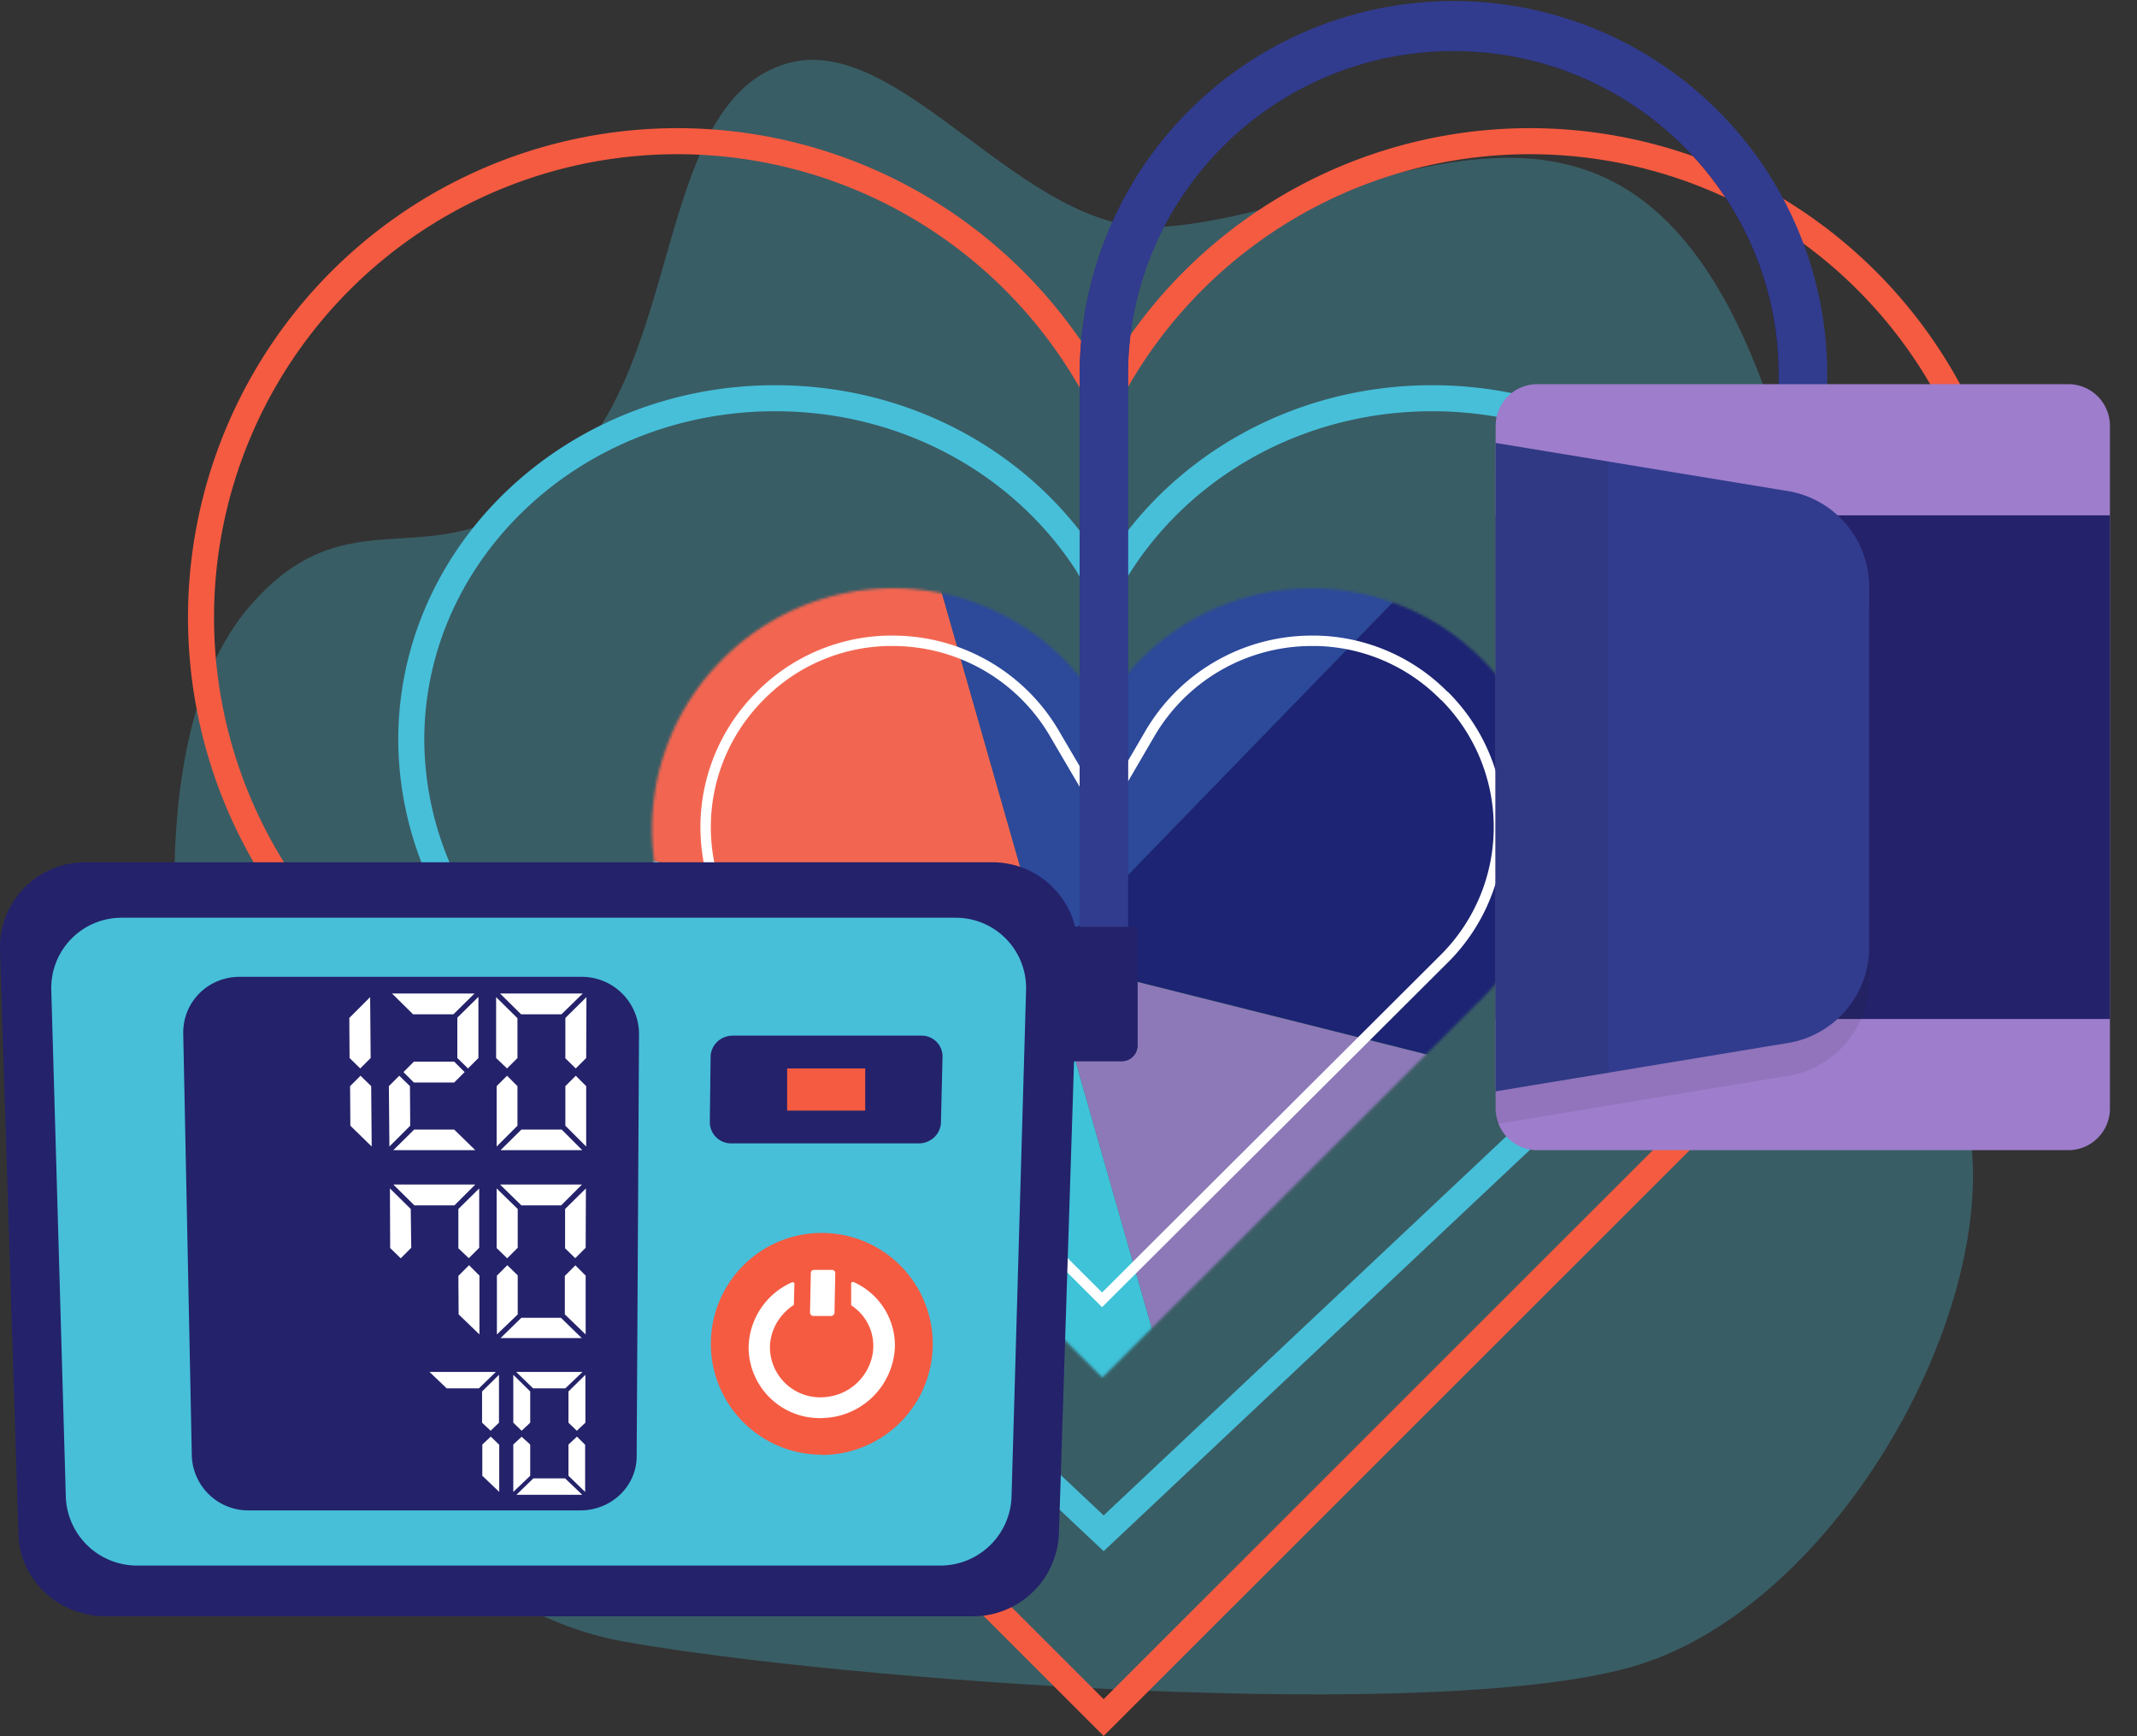
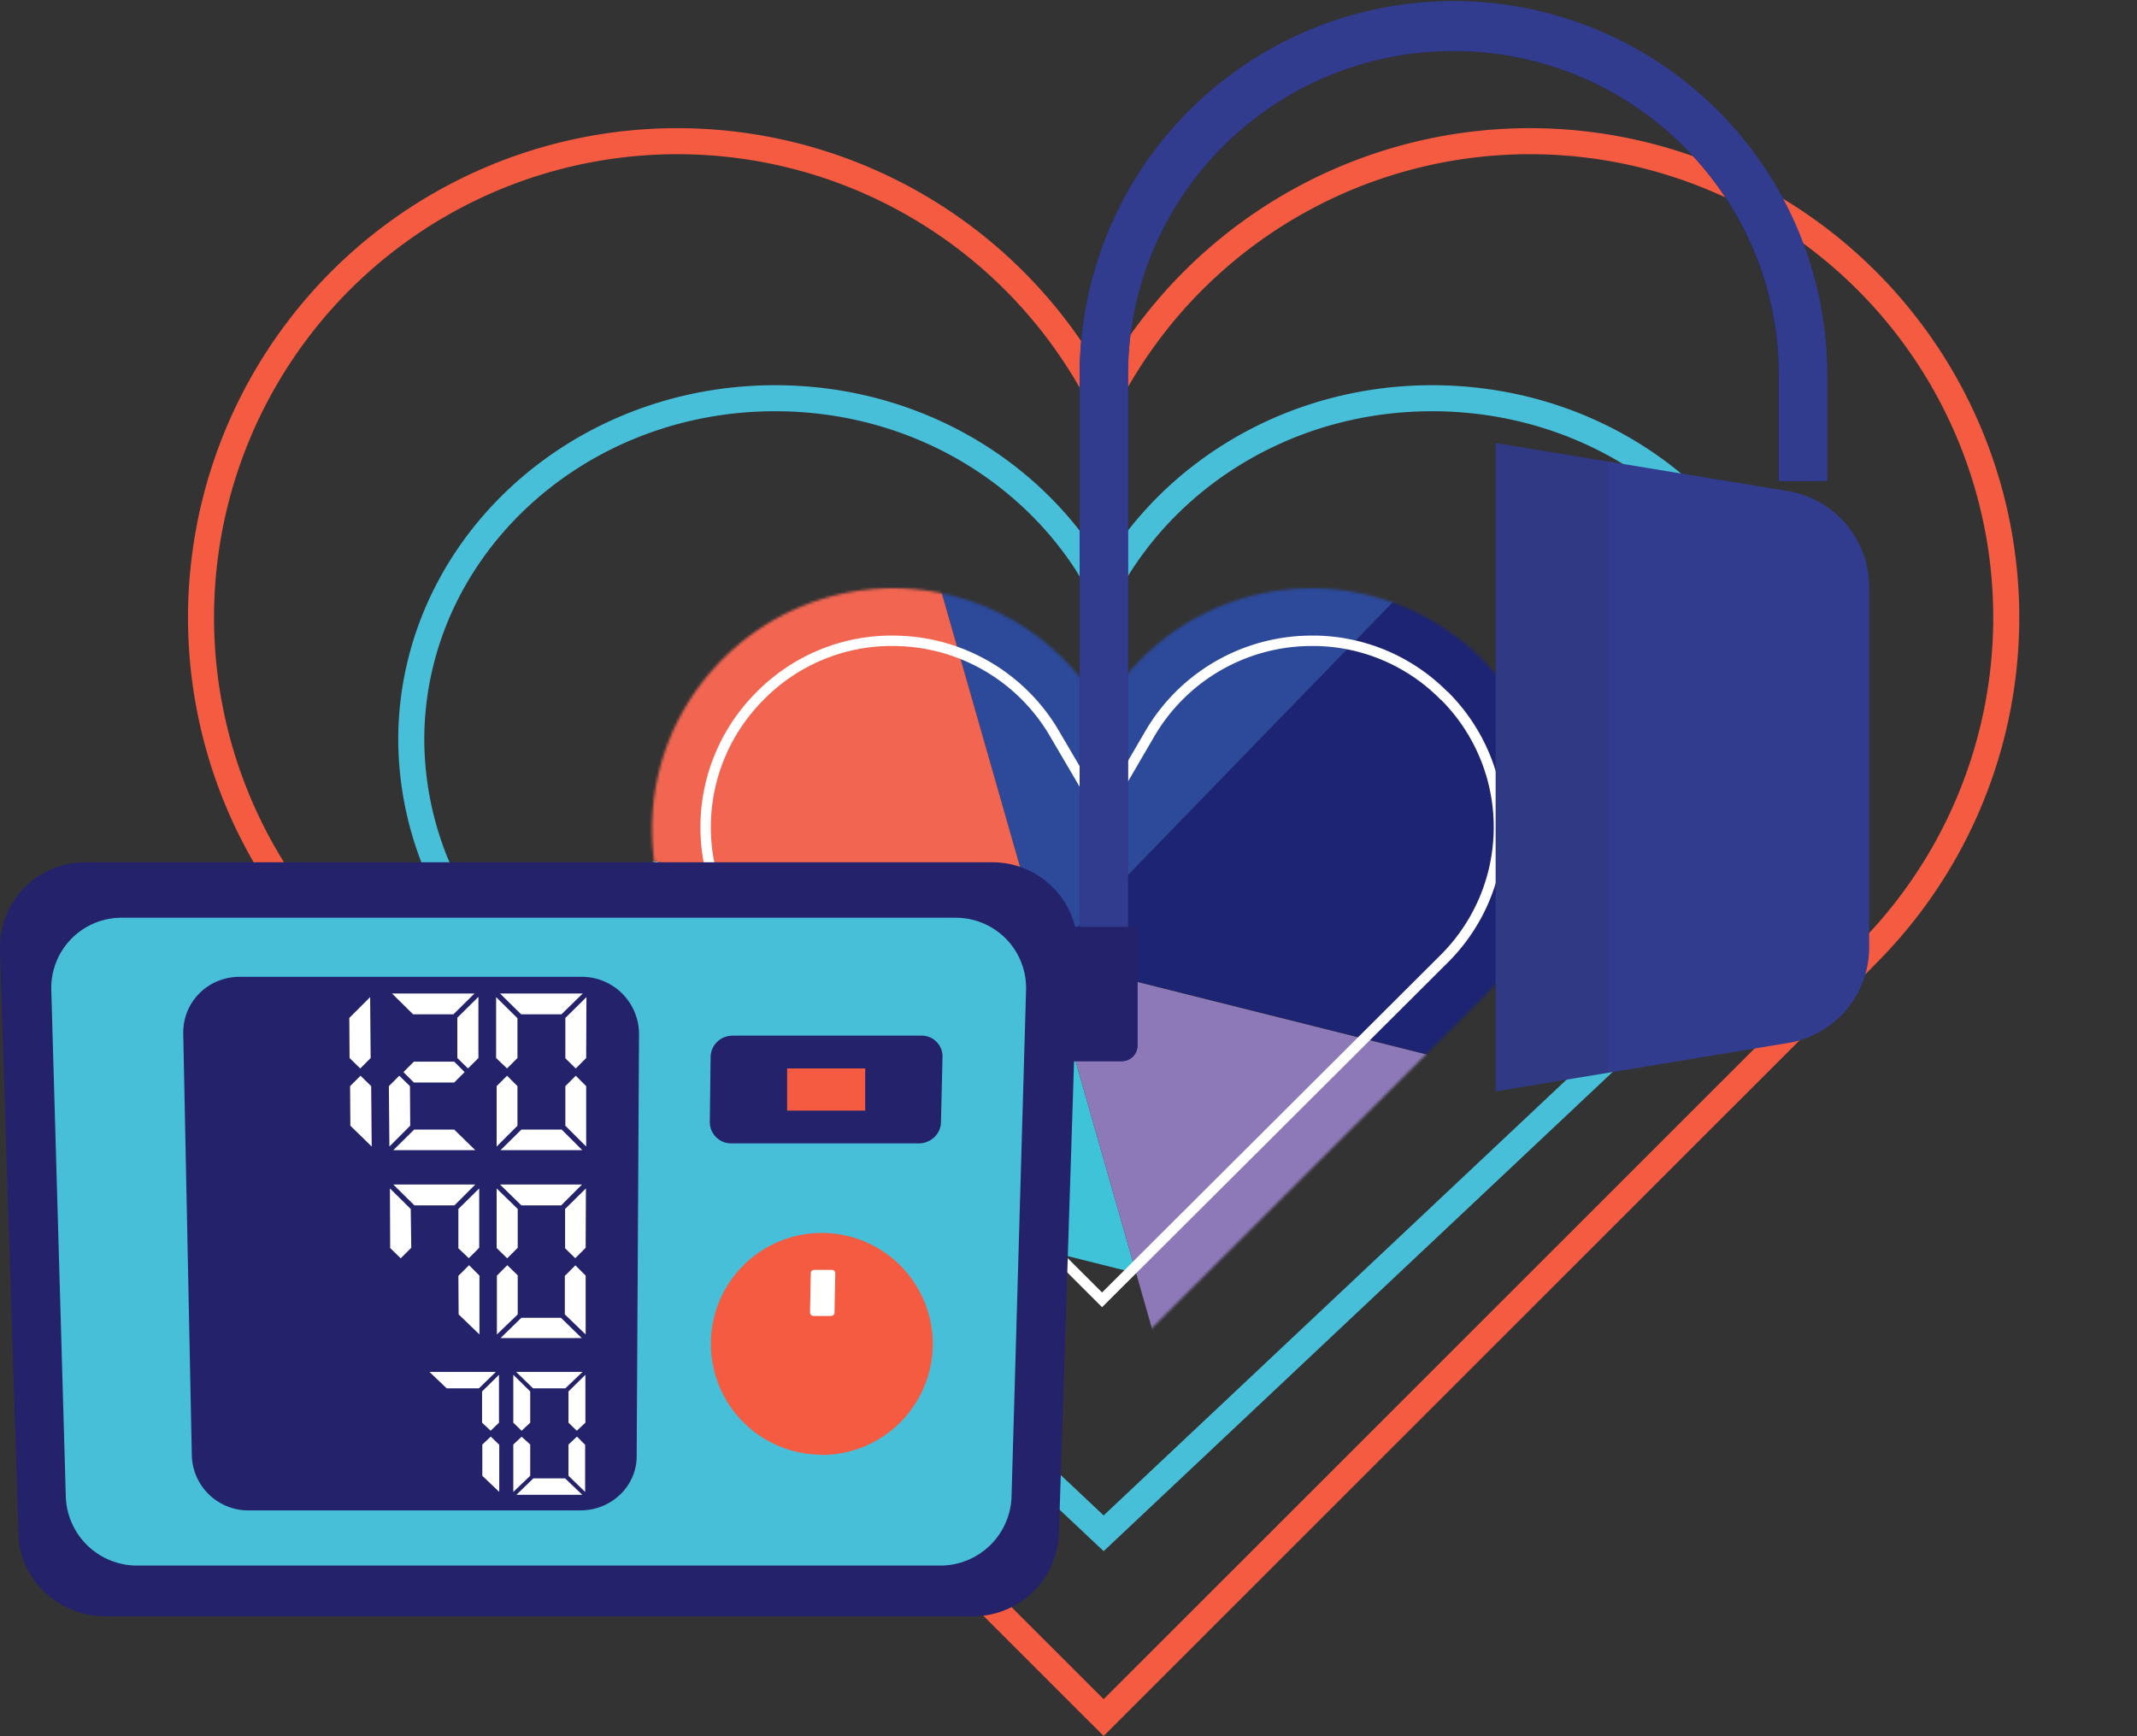
<svg xmlns="http://www.w3.org/2000/svg" fill="none" viewBox="0 0 821 667">
  <rect x="0" y="0" width="821" height="667" fill="#333333" stroke="none" />
-   <path opacity=".3" d="M446.3 87.2c-53 3.7-100-75.6-144-62.8-49 14.2-40.4 107-80.7 151.4-50.2 55.3-83.6 8-125.9 57.4-42.8 49.9-30.9 166-8.5 234.9 26.8 82.3 86 150.7 152.5 162.6 82.5 14.8 314.6 32.2 389.6 9 76.6-23.7 140-136.9 127-207.7-11.2-61-54-205.7-73.2-267.3C630.3-3.5 531.5 81.3 446.3 87.2Z" fill="#47BFD9" />
  <mask id="a" style="mask-type:luminance" maskUnits="userSpaceOnUse" x="250" y="226" width="347" height="304">
    <path d="M569.5 253.4a92.4 92.4 0 0 0-146 19.4 92.4 92.4 0 0 0-146-19.4 92 92 0 0 0-.6 129.6l146.6 146.3 146.6-146.4a92 92 0 0 0-.6-129.5Z" fill="#fff" />
  </mask>
  <g mask="url(#a)" fill-rule="evenodd" clip-rule="evenodd">
    <path d="M158 307.3 280 338l122 30.6-87.5 90.1-87.6 90.2-34.4-120.7L158 307.3Z" fill="#C7D6EE" />
-     <path d="m227 548.8 87.5-90.2 87.5-90.1 34.5 120.7L470.9 610l-122-30.6-122-30.6Z" fill="#3FC3D8" />
+     <path d="m227 548.8 87.5-90.2 87.5-90.1 34.5 120.7l-122-30.6-122-30.6Z" fill="#3FC3D8" />
    <path d="m471 610-34.5-120.8L402 368.5l122 30.6 122 30.6-87.5 90.1-87.6 90.2Z" fill="#8D79B8" />
    <path d="M646 429.7 524 399l-122-30.6 87.5-90.2 87.6-90.1 34.5 120.7L646 429.7Z" fill="#1C2473" />
    <path d="m577 188.2-87.5 90.1-87.5 90.2-34.5-120.7L333.1 127l122 30.6 122 30.6Z" fill="#2C499A" />
    <path d="m333 127 34.5 120.8L402 368.5l-122-30.6-122-30.6 87.5-90.1 87.6-90.2Z" fill="#F26651" />
  </g>
  <path d="M291.5 367.7a71.2 71.2 0 0 1 .5-100.3l.2-.2a70.9 70.9 0 0 1 48.8-21h2.5a71.9 71.9 0 0 1 62 36.3l18 30.7 17.9-30.7a72 72 0 0 1 62.1-36.3h2.4a71 71 0 0 1 48.8 21l.3.2a71.3 71.3 0 0 1 .4 100.4l-132 131.6-132-131.7Z" stroke="#fff" stroke-width="4" stroke-miterlimit="10" />
  <path d="m419.6 147.3 4.4 7.7 4.4-7.7a183 183 0 1 1 290.2 217.9l-8.3 8.5L424 659.9 137.7 373.7l-8.3-8.5a183 183 0 1 1 290.2-217.9Z" stroke="#F55B41" stroke-width="10" />
  <path d="m419.7 220 4.3 7.2 4.3-7.2c24-39.9 69.5-67 121.9-67 77.5 0 139.8 59 139.8 131.3a127 127 0 0 1-40 91.8l-8.9 8.6L424 589.1 206.9 384.7l-9-8.6a127 127 0 0 1-39.9-91.8c0-72.2 62.3-131.3 139.8-131.3 52.5 0 98 27.1 122 67Z" stroke="#47BFD9" stroke-width="10" />
  <path d="M410.7 378.8v-22.7h4.1v-212a143.5 143.5 0 0 1 287 0v40.7h-18.5V144c0-68.6-56-124.4-125-124.4-68.9 0-125 55.8-125 124.4v212.1h3.7v45.6a6 6 0 0 1-6 6h-27.4v-28.9h7.1Z" fill="#24226A" />
  <path d="M702 184.8V144a143.5 143.5 0 0 0-287.2 0v249.4h18.6V144c0-68.6 56-124.4 125-124.4 68.9 0 125 55.8 125 124.4v40.8h18.5Z" fill="#323C8E" />
-   <path d="M590.6 441.9h204a16 16 0 0 0 16-16V163.6a16 16 0 0 0-16-16h-204a16 16 0 0 0-16 16v262.3a16 16 0 0 0 16 16Z" fill="#9D7DCC" />
-   <path d="M574.6 391.5h236V198h-236v193.5Z" fill="#24226A" />
-   <path opacity=".1" d="m574.6 431.9 111.2-18.4a37.3 37.3 0 0 0 32.3-36V237.1a37.4 37.4 0 0 0-32.3-36l-111.2-18.3v249Z" fill="#231F20" />
  <path d="m574.6 419.3 111.2-18.4a37.3 37.3 0 0 0 32.3-36V224.5a37.4 37.4 0 0 0-32.3-36l-111.2-18.3v249Z" fill="#323C8E" />
  <path opacity=".1" d="M574.6 170.2v249l43.3-7V177.3l-43.3-7.2Z" fill="#231F20" />
  <path d="M410.7 378.8v-22.7H437v45.6a6 6 0 0 1-6 6h-27.4v-28.9h7.1Z" fill="#24226A" />
  <path d="M373.3 621H40.6c-18 0-33-14-33.5-31.3L0 365.2a32.7 32.7 0 0 1 33-33.9h348a32.7 32.7 0 0 1 33 33.9l-7.2 224.5a33.1 33.1 0 0 1-33.5 31.3Z" fill="#24226A" />
  <path d="m25.3 575.6-5.6-195.3A27 27 0 0 1 47 352.6h320a27 27 0 0 1 27.2 27.7l-5.6 195.3a27.4 27.4 0 0 1-27.6 25.9H53a27.4 27.4 0 0 1-27.7-26Z" fill="#47BFD9" />
  <path d="M315.7 559a42.6 42.6 0 1 0 0-85.3 42.6 42.6 0 0 0 0 85.2Z" fill="#F55B41" />
  <path d="M353 439.3h-72a8.2 8.2 0 0 1-8.3-8.2l.3-24.9c0-4.6 3.8-8.3 8.5-8.3h72.4a8 8 0 0 1 8.2 8.3l-.6 24.9c0 4.5-3.9 8.2-8.5 8.2Z" fill="#24226A" />
  <path d="M332.5 410.5h-30.1v16.2h30v-16.2Z" fill="#F55B41" />
-   <path d="M343.8 517.8a26.7 26.7 0 0 0-15.8-25.2.7.7 0 0 0-1 .6v7.8c0 .2 0 .5.3.7a18.6 18.6 0 0 1 8 18.2 20.1 20.1 0 0 1-17.7 16.8 19.3 19.3 0 0 1-21.8-19.1c.1-6.6 3.6-12.4 8.8-16 .3 0 .4-.3.4-.6l.2-7.8c0-.4-.5-.7-1-.5a27.9 27.9 0 0 0-16.6 24.9 27.3 27.3 0 0 0 29 27.2 28.5 28.5 0 0 0 27.2-27Z" fill="#fff" />
  <path d="M312.7 487.9h7c.6 0 1.2.5 1.2 1.2l-.3 15.3c0 .6-.6 1.2-1.3 1.2h-6.9c-.6 0-1.2-.6-1.2-1.2l.3-15.3c0-.7.5-1.2 1.2-1.2Z" fill="#fff" />
  <path d="M223 580.3H95.7a21.7 21.7 0 0 1-22-20.8l-3.3-162.2c-.3-12.2 9.4-22 21.7-22h131.4a22 22 0 0 1 22 22l-.9 162.2c0 11.5-9.7 20.8-21.6 20.8Z" fill="#24226A" />
  <path d="m134.3 406.5 4.1 4 4-4-.2-23.4-8 8 .1 15.4Zm4.2 6.8-4 4 .1 15.2 8.2 8-.2-23.2-4.1-4Zm12-31.7 8.2 8.1h15.5l8.1-8h-31.8Zm23.8 26.3H159l-4 4 4 4h15.5l4-4-4-4Zm.1 26.1h-15.3l-8 7.9h31.5l-8.2-8Zm-16.9-16.7-4.1-4-4 4 .2 23.2 8-8-.1-15.2Zm18.2-10.8 4.1 4 4-4V383l-8.1 8v15.4Zm19.1 4 4-4v-15.3l-8.2-8.1v23.4l4.2 4Zm-2.8-28.9 8.2 8.1h15.5l8.2-8H192Zm23.7 52.4h-15.4l-8 7.9h31.4l-8-8Zm-16.9-16.7-4-4-4 4v23.2l8-8v-15.2Zm18.3-10.8 4.1 4 4-4 .1-23.4-8.1 8v15.4Zm4.1 6.8-4 4v15.2l8 8v-23.2l-4-4ZM154 483.4l4-4-.2-14.9-8-7.9.1 22.9 4 3.9Zm-2.8-28.2 8 7.9h15.4l8-8h-31.4Zm24.8 24.3 4.1 3.9 4-4v-22.8l-8 7.9v15Zm4.1 6.7-4 4 .1 14.8 8 7.7v-22.6l-4-4Zm14.8-2.8 4-4v-14.9l-8.1-7.9v22.9l4 3.9Zm-2.7-28.2 8.1 7.9h15.3l8-8h-31.4Zm23.4 51.1h-15.3l-8 7.8h31.2l-8-7.8ZM199 490.1l-4.1-4-4 4v22.6l8-7.7v-15Zm18-10.6 4 3.9 4-4 .1-22.8-8 7.9v15Zm4 6.7-4 4V505l8 7.7v-22.6l-4-4Zm-56 40.9 6.6 6.3H184l6.5-6.3h-25.4Zm20.2 19.5 3.3 3.1 3.2-3.1v-18.4l-6.5 6.4v12Zm3.3 5.4-3.2 3v12l6.5 6.2v-18.1l-3.3-3.2Zm11.9-2.3 3.3-3.1v-12l-6.5-6.4v18.4l3.2 3.1Zm-2.1-22.6 6.5 6.3h12.4l6.6-6.3h-25.5Zm18.9 40.9h-12.3l-6.5 6.3h25.3l-6.5-6.2Zm-13.5-13-3.3-3-3.2 3v18.2l6.5-6.2v-12Zm14.7-8.4 3.2 3.1 3.3-3.1v-18.4l-6.5 6.4v12Zm3.2 5.4-3.2 3v12l6.4 6.2v-18.1l-3.2-3.2Z" fill="#fff" />
</svg>